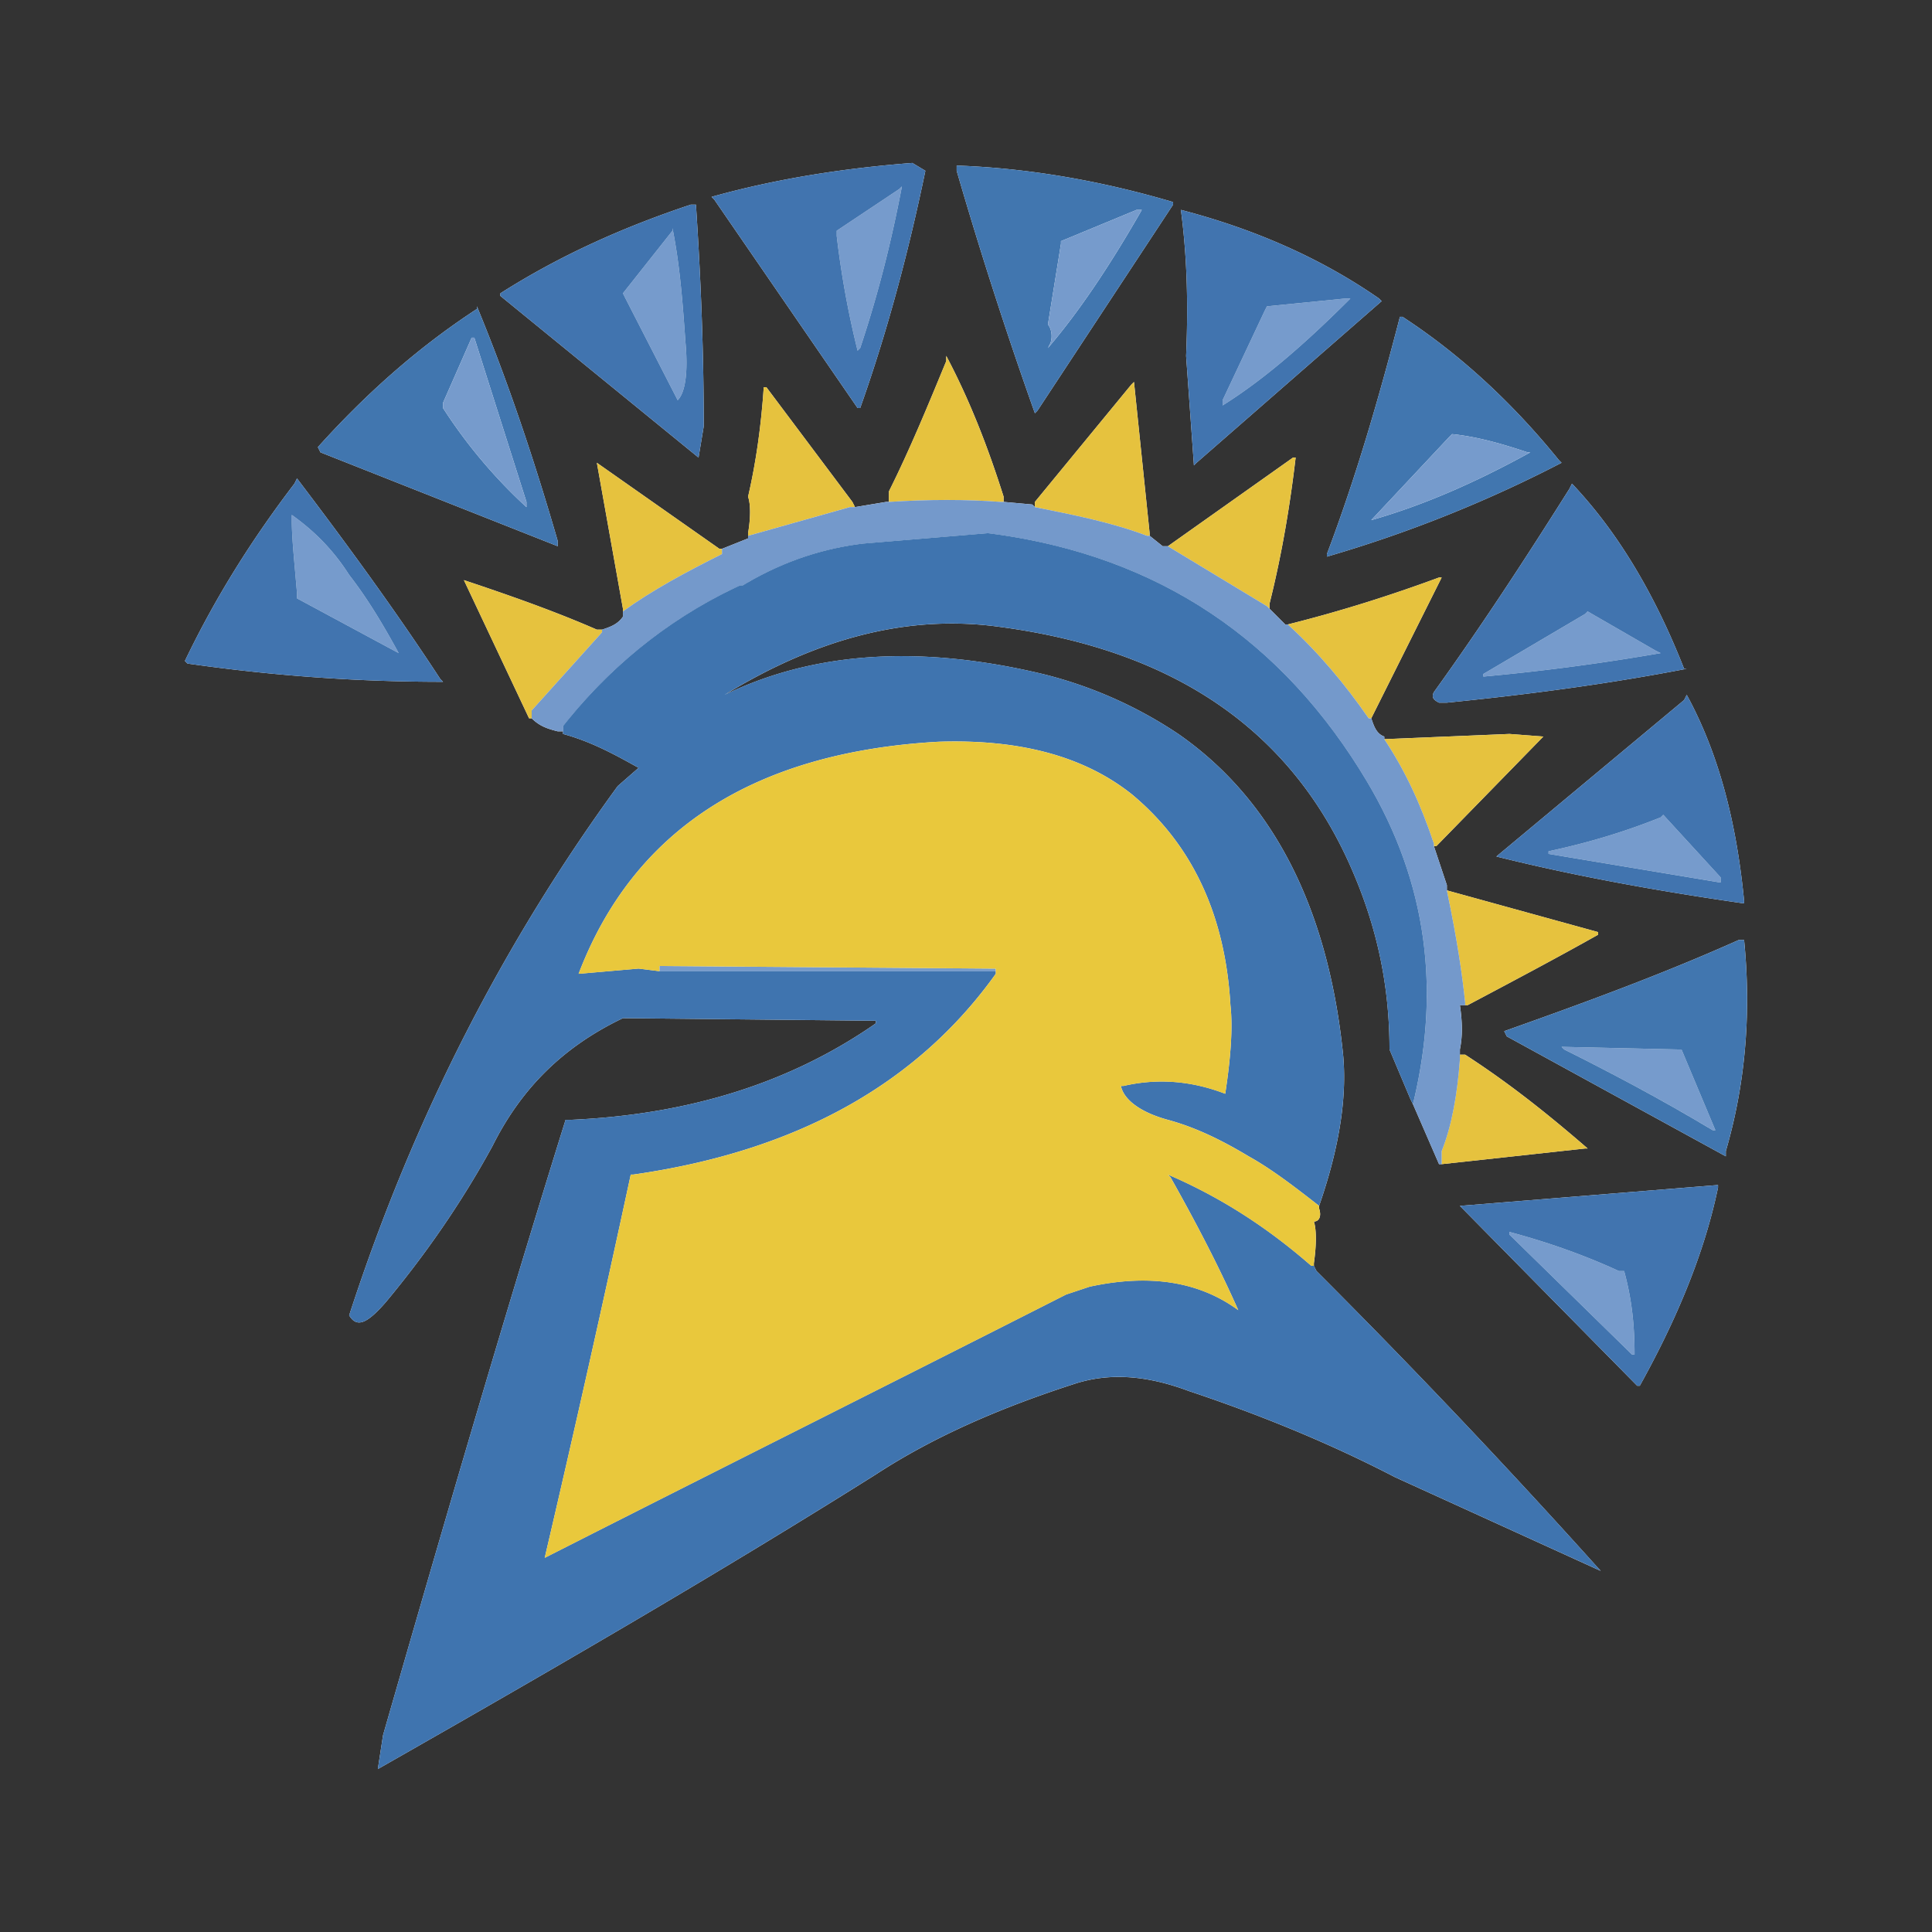
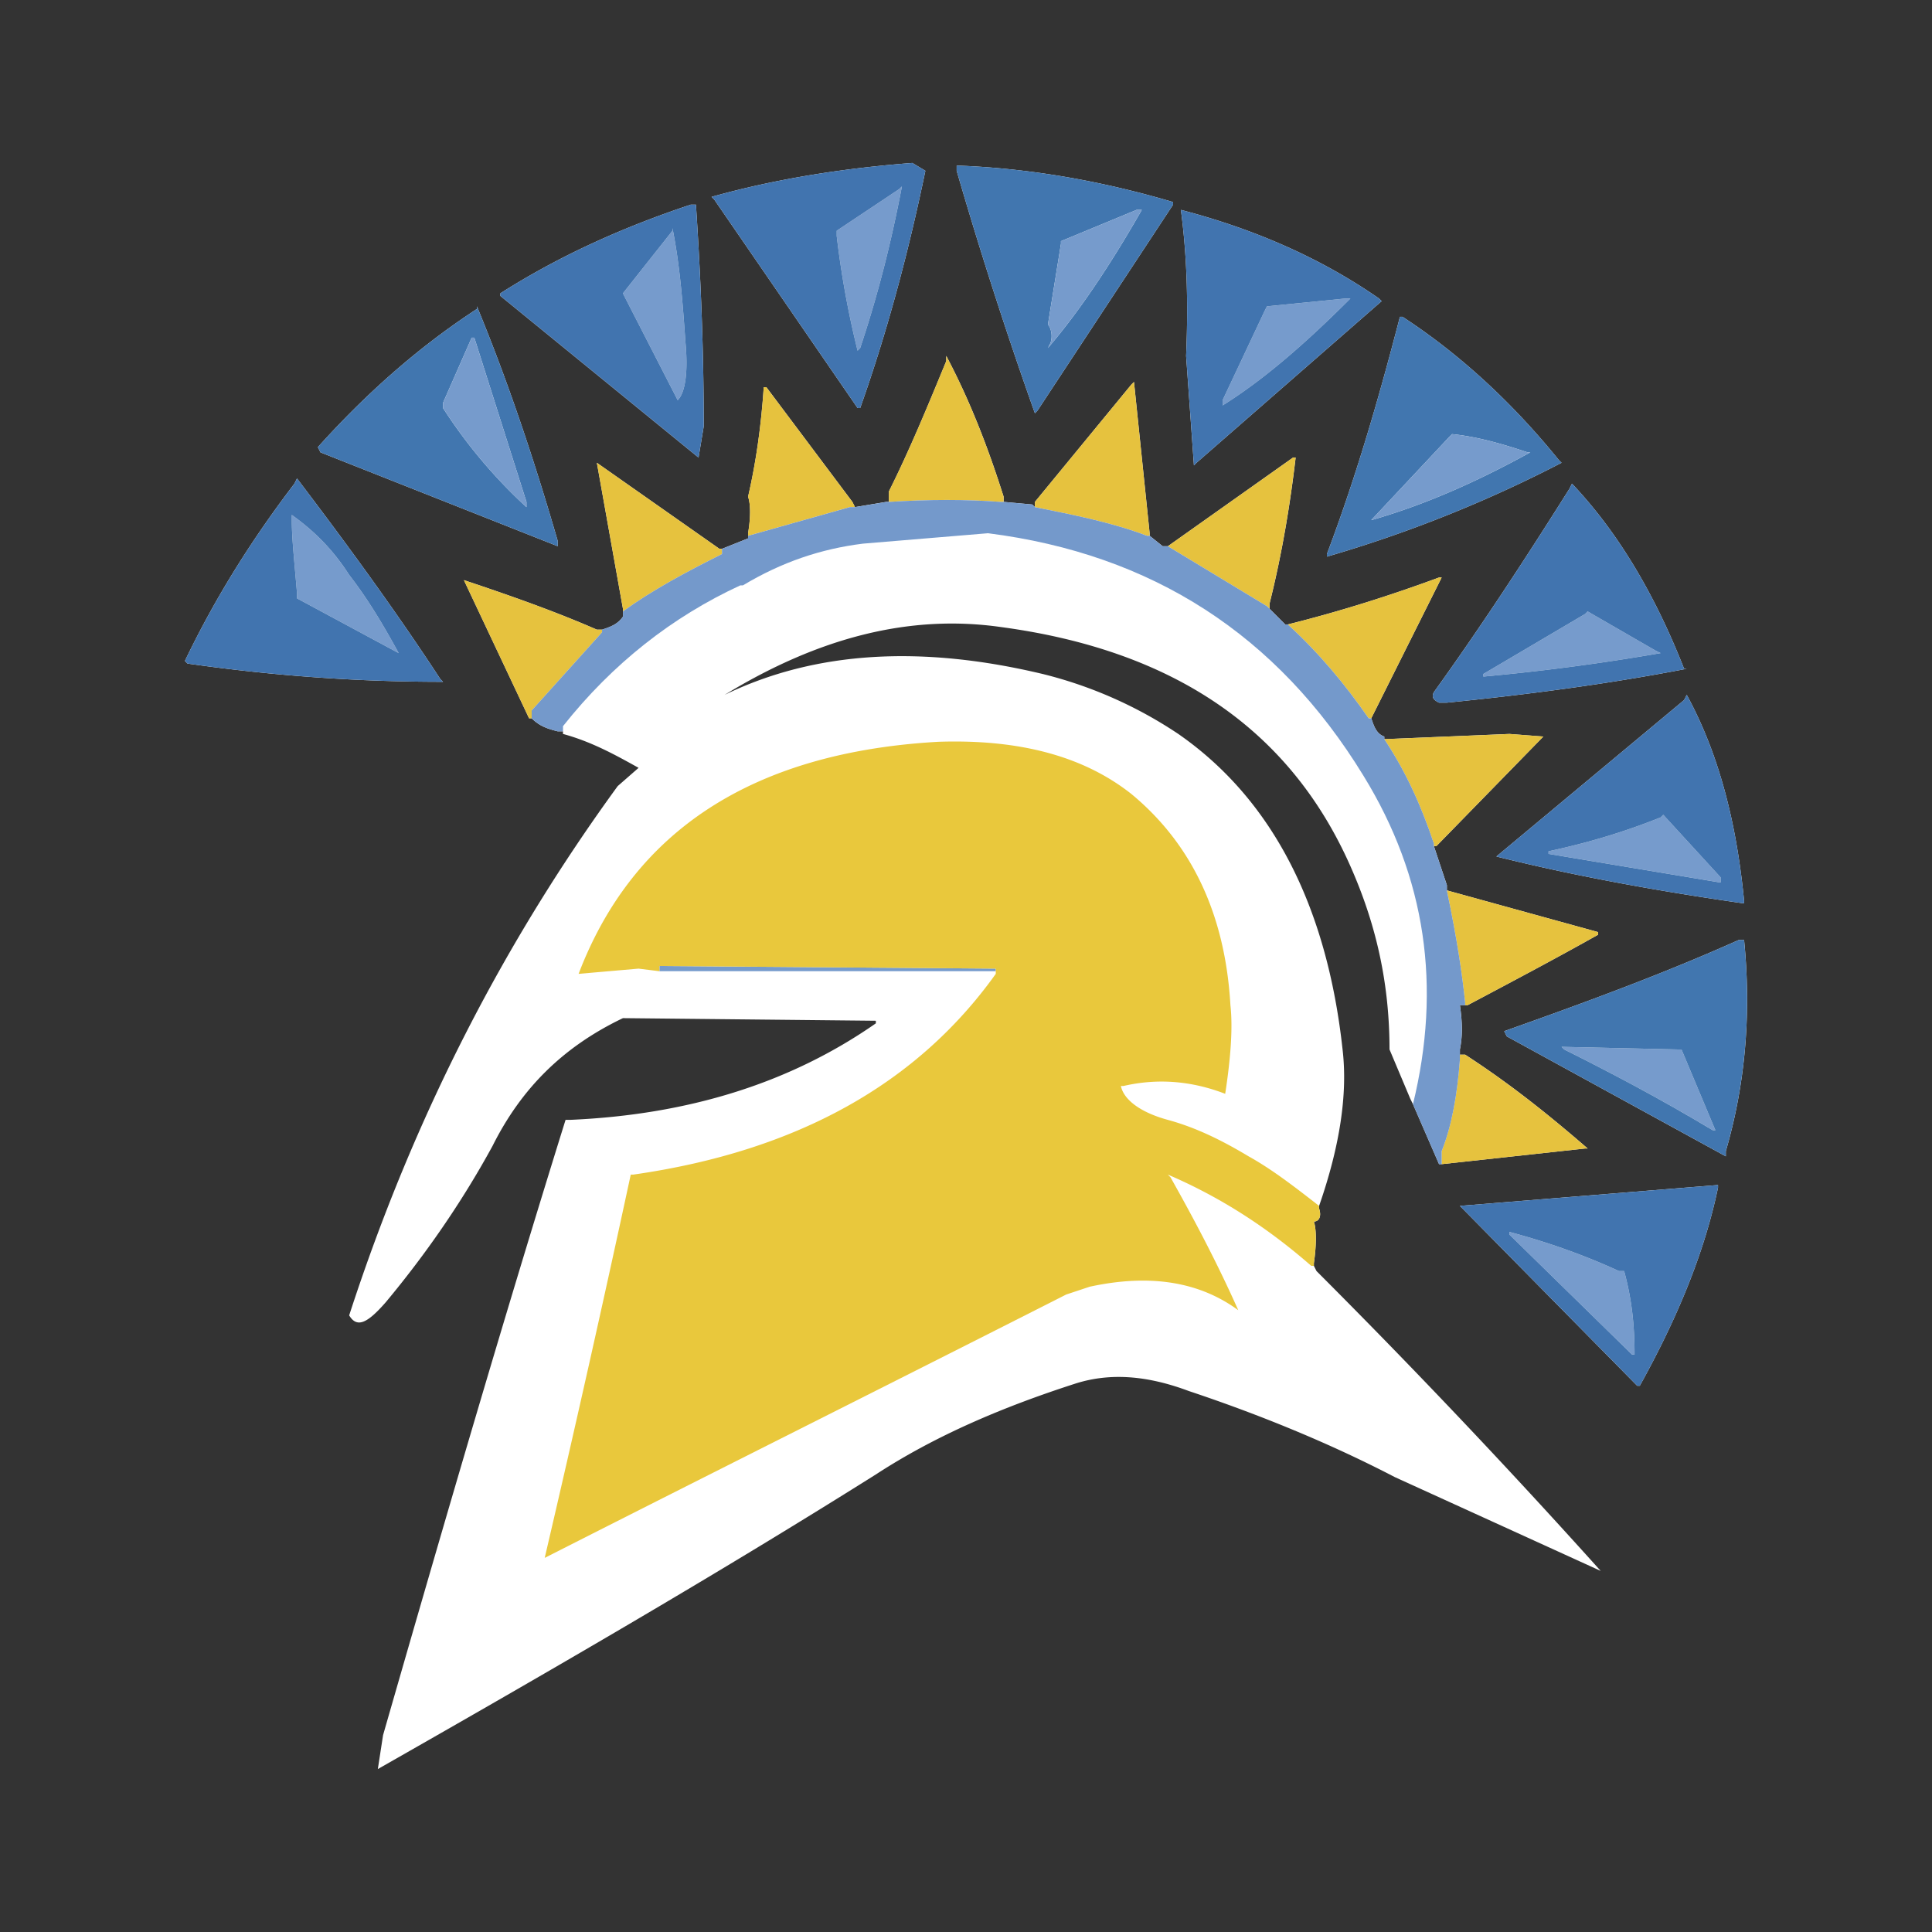
<svg xmlns="http://www.w3.org/2000/svg" width="2500" height="2500" viewBox="0 0 192.756 192.756">
  <rect x="0" y="0" width="192.756" height="192.756" fill="#333333" stroke="none" />
  <g fill-rule="evenodd" clip-rule="evenodd">
    <path fill="#fff" fill-opacity="0" d="M0 0h192.756v192.756H0V0z" />
    <path d="M37.697 176.499l.521-3.383c5.982-20.81 11.966-41.36 18.209-61.39h.52c11.706-.521 21.852-3.643 30.436-9.626v-.26l-25.232-.26c-5.983 2.861-10.146 7.023-13.007 12.745-3.122 5.724-6.763 10.927-10.665 15.609-1.821 2.081-2.861 2.602-3.642 1.3 6.503-20.029 15.607-37.458 26.793-52.807l2.082-1.82c-2.342-1.301-4.684-2.603-7.544-3.382v-.26h-.521c-1.041-.26-1.821-.521-2.601-1.3h-.26l-6.503-13.787c4.683 1.561 9.104 3.121 13.267 4.941h.52c.782-.26 1.562-.52 2.082-1.3v-.78L59.55 46.171l12.227 8.584h.259l2.602-1.04v-.52c.26-1.561.26-2.861 0-3.643.78-3.382 1.301-7.023 1.562-10.925h.259l8.584 11.446.26.52 3.122-.52h.261v-1.041c2.081-4.163 3.901-8.585 5.723-13.006v-.521c2.342 4.422 4.162 9.104 5.722 14.047v.521l2.861.26.262.26v-.52l9.623-11.707.262-.259 1.561 15.087v.26l1.301 1.041h.52l12.486-8.844h.26c-.52 4.422-1.301 9.364-2.602 14.567v.521l1.561 1.561h.26c5.203-1.301 10.146-2.861 15.088-4.683h.262l-7.023 14.048c.258.779.52 1.56 1.299 1.82v.261l12.486-.521 3.383.26-10.666 10.926h-.258l1.299 3.902v.52l15.088 4.162v.261c-4.162 2.342-8.584 4.682-13.006 7.024h-.783c.262 1.819.262 3.119 0 4.422v.521h.523c4.42 2.86 8.322 5.982 12.225 9.363h-.26l-14.307 1.562h-.262l-2.602-5.984-.258-.52-2.082-4.941c0-6.503-1.301-12.227-3.643-17.69-5.982-14.047-17.689-22.11-35.117-24.452-9.105-1.301-18.21 1.041-27.574 6.764 9.104-4.422 19.77-4.942 31.736-2.081a42.792 42.792 0 0 1 13.527 5.983c9.363 6.504 14.826 17.169 16.387 31.477.521 4.423-.26 9.623-2.34 15.607v.26c.26.781 0 1.302-.521 1.302.262.779.262 2.341 0 4.161v.261l.262.52a772.776 772.776 0 0 1 28.354 29.916l-20.551-9.365c-6.502-3.383-13.525-6.243-20.549-8.585-4.162-1.559-7.805-1.819-11.186-.781-7.285 2.342-14.048 5.204-20.032 9.106-16.131 10.143-32.779 19.768-49.688 29.393zM168.023 66.723h.262c-8.064 1.561-16.131 2.602-23.934 3.383h-.781c-.518-.261-.779-.521-.518-1.042 4.682-6.503 9.102-13.266 13.525-20.29l.26-.521c4.683 4.943 8.325 11.186 11.186 18.47zm-12.226-20.551a129.32 129.32 0 0 1-23.412 9.366v-.26c2.861-7.544 5.205-15.608 7.285-23.672h.26c5.982 3.901 11.186 8.844 15.607 14.307l.26.259zm18.211 43.964c-9.105-1.302-17.43-2.862-24.713-4.684l18.729-15.608.262-.52c3.121 5.724 4.941 12.486 5.723 20.55v.262h-.001zm0 3.641c.779 7.804 0 14.827-1.822 21.071v.52L150.334 103.4l-.26-.519c8.064-2.861 15.869-5.723 23.412-9.104h.522zm-10.406 44.482h-.26l-17.43-17.688-.262-.26 25.756-2.082v.26c-1.301 6.242-3.902 12.746-7.804 19.77zM70.994 19.639c6.503-1.821 13.267-2.862 20.03-3.381l1.301.78c-1.562 7.544-3.642 15.609-6.503 23.672h-.26L71.254 19.899l-.26-.26zm-1.56.78c.52 7.804.779 15.087.779 22.111l-.52 3.122-19.77-16.128v-.26c5.723-3.642 11.966-6.504 18.989-8.845h.522zM31.715 44.611c4.682-5.203 9.884-9.885 15.868-13.787v-.26c3.121 7.544 5.723 15.347 8.063 23.411v.521l-23.672-9.365-.259-.52zM18.448 65.943c3.122-6.503 6.764-12.227 10.926-17.689l.258-.521C34.576 54.236 39.518 61 43.94 67.764l.26.26c-8.065 0-16.388-.52-25.493-1.821l-.259-.26zm98.591-45.524l-13.529 20.55-.258.261a434.484 434.484 0 0 1-7.805-24.192v-.52c7.284.26 14.567 1.561 21.592 3.642v.259zm20.809 9.625l-18.469 16.128-.26.261-.781-10.926c.262-5.982 0-10.665-.52-14.567 7.023 1.821 13.787 4.683 19.771 8.845l.259.259z" fill="#fff" />
    <path d="M152.676 45.132c-5.203 2.861-10.404 5.203-15.867 6.764l7.803-8.324.26-.26c2.602.26 5.203 1.041 7.545 1.821h.259v-.001zm3.121 1.04a129.32 129.32 0 0 1-23.412 9.366v-.26c2.861-7.544 5.205-15.608 7.285-23.672h.26c5.982 3.901 11.186 8.844 15.607 14.307l.26.259zM31.715 44.611c4.682-5.203 9.884-9.885 15.868-13.787v-.26c3.121 7.544 5.723 15.347 8.063 23.411v.521l-23.672-9.365-.259-.52zm12.486-4.421l2.861-6.503h.26l5.203 16.388v.52a50.825 50.825 0 0 1-8.324-9.885v-.52zm72.838-19.771l-13.529 20.55-.258.261a434.484 434.484 0 0 1-7.805-24.192v-.52c7.284.26 14.567 1.561 21.592 3.642v.259zm-3.121.52c-3.123 5.463-6.244 10.146-9.367 13.787l.262-.52c.26-.78 0-1.56-.262-1.821l1.301-8.064v-.26l7.545-3.122h.521z" fill="#4176af" />
    <path d="M158.398 61l6.764 3.902.52.26a219.971 219.971 0 0 1-17.688 2.341v-.26l10.145-5.983.259-.26zm-5.722-15.868c-5.203 2.861-10.404 5.203-15.867 6.764l7.803-8.324.26-.26c2.602.26 5.203 1.041 7.545 1.821h.259v-.001zm18.99 42.923l-17.17-2.862v-.261c3.643-.78 7.285-1.82 11.186-3.381l.262-.26 5.723 6.242v.522h-.001zm-15.869 16.387l11.447.261h.518l3.383 8.063h-.26c-5.203-3.122-10.145-5.723-14.828-8.063l-.26-.261zm7.283 30.696h-.258l-12.229-11.966v-.262c3.902 1.043 7.545 2.343 10.926 3.903h.521c.782 2.862 1.04 5.463 1.04 8.325zM67.092 22.76c.78 3.903 1.041 7.805 1.302 11.446.258 2.861 0 4.943-.782 5.722L62.41 29.784l-.26-.52 4.942-6.243v-.261zM39.778 65.162l-10.146-5.463v-.52c-.258-3.123-.52-5.463-.52-7.284v-.521c1.821 1.301 3.902 3.122 5.723 5.983 1.822 2.342 3.383 4.944 4.943 7.805zm4.423-24.972l2.861-6.503h.26l5.203 16.388v.52a50.825 50.825 0 0 1-8.324-9.885v-.52zm69.717-19.251c-3.123 5.463-6.244 10.146-9.367 13.787l.262-.52c.26-.78 0-1.56-.262-1.821l1.301-8.064v-.26l7.545-3.122h.521zM83.48 23.021l6.244-4.163.26-.26c-1.041 5.463-2.341 10.666-4.162 16.128l-.26.261a91.839 91.839 0 0 1-2.082-11.446v-.52zm51.247 6.763c-4.422 4.422-8.584 8.064-12.746 10.665v-.521l4.162-8.844.26-.52 7.805-.781h.519v.001zM65.792 96.898v-.521l33.558.261v.26H65.792z" fill="#769bcc" />
    <path d="M158.398 61l6.764 3.902.52.26a219.971 219.971 0 0 1-17.688 2.341v-.26l10.145-5.983.259-.26zm9.625 5.723h.262c-8.064 1.561-16.131 2.602-23.934 3.383h-.781c-.518-.261-.779-.521-.518-1.042 4.682-6.503 9.102-13.266 13.525-20.29l.26-.521c4.683 4.943 8.325 11.186 11.186 18.47zm3.643 21.332l-17.17-2.862v-.261c3.643-.78 7.285-1.82 11.186-3.381l.262-.26 5.723 6.242v.522h-.001zm2.342 2.081c-9.105-1.302-17.43-2.862-24.713-4.684l18.729-15.608.262-.52c3.121 5.724 4.941 12.486 5.723 20.55v.262h-.001zm-10.928 45.002h-.258l-12.229-11.966v-.262c3.902 1.043 7.545 2.343 10.926 3.903h.521c.782 2.862 1.04 5.463 1.04 8.325zm.522 3.121h-.26l-17.43-17.688-.262-.26 25.756-2.082v.26c-1.301 6.242-3.902 12.746-7.804 19.77zM70.994 19.639c6.503-1.821 13.267-2.862 20.03-3.381l1.301.78c-1.562 7.544-3.642 15.609-6.503 23.672h-.26L71.254 19.899l-.26-.26zm-3.902 3.121c.78 3.903 1.041 7.805 1.302 11.446.258 2.861 0 4.943-.782 5.722L62.41 29.784l-.26-.52 4.942-6.243v-.261zm2.342-2.341c.52 7.804.779 15.087.779 22.111l-.52 3.122-19.77-16.128v-.26c5.723-3.642 11.966-6.504 18.989-8.845h.522zM18.448 65.943c3.122-6.503 6.764-12.227 10.926-17.689l.258-.521C34.576 54.236 39.518 61 43.94 67.764l.26.26c-8.065 0-16.388-.52-25.493-1.821l-.259-.26zm21.33-.781l-10.146-5.463v-.52c-.258-3.123-.52-5.463-.52-7.284v-.521c1.821 1.301 3.902 3.122 5.723 5.983 1.822 2.342 3.383 4.944 4.943 7.805zM83.48 23.021l6.244-4.163.26-.26c-1.041 5.463-2.341 10.666-4.162 16.128l-.26.261a91.839 91.839 0 0 1-2.082-11.446v-.52zm54.368 7.023l-18.469 16.128-.26.261-.781-10.926c.262-5.982 0-10.665-.52-14.567 7.023 1.821 13.787 4.683 19.771 8.845l.259.259zm-3.121-.26c-4.422 4.422-8.584 8.064-12.746 10.665v-.521l4.162-8.844.26-.52 7.805-.781h.519v.001z" fill="#4174af" />
    <path d="M155.797 104.442l11.447.261h.518l3.383 8.063h-.26c-5.203-3.122-10.145-5.723-14.828-8.063l-.26-.261zm18.211-10.665c.779 7.804 0 14.827-1.822 21.071v.52L150.334 103.4l-.26-.519c8.064-2.861 15.869-5.723 23.412-9.104h.522z" fill="#4176af" />
    <path d="M53.045 71.666h-.26l-6.503-13.787C50.965 59.44 55.386 61 59.549 62.82h.52v.261l-7.022 7.803v.782h-.002zM62.15 61v-.26l-2.602-14.568 12.227 8.584h.259v.521c-3.64 1.821-7.023 3.642-9.884 5.723zm12.486-7.544v-.26c.26-1.561.26-2.861 0-3.643.78-3.382 1.301-7.023 1.562-10.925h.259l8.584 11.446.26.52h-.52l-10.145 2.862zm14.048-3.381v-1.041c2.081-4.163 3.901-8.585 5.723-13.006v-.521c2.342 4.422 4.162 9.104 5.722 14.047v.521h-.26c-3.381-.26-7.284-.26-11.185 0zm14.568.52v-.52l9.623-11.707.262-.259 1.561 15.087v.26h-.26c-3.383-1.301-7.286-2.081-11.186-2.861zm13.266 3.902l12.486-8.844h.26c-.52 4.422-1.301 9.364-2.602 14.567v.521l-.26-.261-9.884-5.983zm11.964 7.804c5.203-1.301 10.146-2.861 15.088-4.683h.262l-7.023 14.048h-.26c-2.342-3.383-4.944-6.504-8.067-9.365zm9.625 11.446l12.486-.521 3.383.26-10.666 10.926h-.258v-.26c-1.302-3.902-2.863-7.284-4.945-10.405zm6.245 15.087l15.088 4.162v.261c-4.162 2.342-8.584 4.682-13.006 7.024h-.26v-.261c-.262-2.601-.781-6.243-1.822-11.186zm1.298 16.39h.523c4.42 2.86 8.322 5.982 12.225 9.363h-.26l-14.307 1.562v-1.3c1.039-2.604 1.561-5.723 1.818-9.106v-.519h.001z" fill="#e6c23e" />
    <path d="M56.167 72.966h-.521c-1.041-.26-1.821-.521-2.601-1.3v-.781l7.022-7.803v-.262c.782-.26 1.562-.52 2.082-1.3V61c2.861-2.081 6.244-3.902 9.884-5.722v-.521l2.602-1.04v-.26l10.146-2.861h.52l3.122-.52h.261c3.901-.26 7.804-.26 11.186 0h.26l2.861.26.262.26c3.9.78 7.803 1.561 11.186 2.861h.26L116 54.498h.52l9.885 5.983 1.82 1.821h.26c3.123 2.861 5.725 5.982 8.066 9.365h.26c.258.779.52 1.56 1.299 1.82v.261c2.082 3.122 3.643 6.503 4.945 10.406v.26l1.299 3.902v.52c1.041 4.943 1.561 8.585 1.822 11.187v.261h-.523c.262 1.819.262 3.119 0 4.422v1.039c-.258 3.384-.779 6.503-1.818 9.106v1.3h-.262l-2.602-5.984c2.863-11.705 1.303-22.631-4.941-32.776-8.584-14.047-21.07-22.11-37.459-24.191l-12.487 1.04c-4.162.521-8.063 1.821-11.966 4.163h-.259c-6.764 3.122-12.747 7.804-17.689 14.047v.516h-.003z" fill="#7499cb" />
-     <path d="M37.697 176.499l.521-3.383c5.982-20.81 11.966-41.36 18.209-61.39h.52c11.706-.521 21.852-3.643 30.436-9.626v-.26l-25.232-.26c-5.983 2.861-10.146 7.023-13.007 12.745-3.122 5.724-6.763 10.927-10.665 15.609-1.821 2.081-2.861 2.602-3.642 1.3 6.503-20.029 15.607-37.458 26.793-52.807l2.082-1.82c-2.342-1.301-4.684-2.603-7.544-3.382v-.781c4.942-6.243 10.925-10.925 17.689-14.047h.259c3.903-2.341 7.805-3.642 11.966-4.163l12.487-1.04c16.389 2.082 28.875 10.145 37.459 24.191 6.244 10.146 7.805 21.071 4.941 32.776l-.258-.52-2.082-4.941c0-6.503-1.301-12.227-3.643-17.69-5.982-14.047-17.689-22.11-35.117-24.452-9.105-1.301-18.21 1.041-27.574 6.764 9.104-4.422 19.77-4.942 31.736-2.081a42.792 42.792 0 0 1 13.527 5.983c9.363 6.504 14.826 17.169 16.387 31.477.521 4.423-.26 9.623-2.34 15.607-2.342-1.822-4.684-3.643-7.023-4.942-2.602-1.561-5.203-2.862-8.064-3.642-2.861-.781-4.422-2.082-4.684-3.382h.262c3.383-.781 6.762-.521 10.145.781.52-3.384.781-6.504.52-8.845-.52-9.105-3.902-16.129-9.885-21.072-4.941-3.902-11.445-5.463-19.25-5.204-18.47 1.042-30.435 8.845-35.897 23.153l5.983-.521 2.081.26H99.35v.261c-7.805 10.925-19.771 17.689-36.159 20.029h-.26a2261.902 2261.902 0 0 1-8.584 38.24c16.908-8.584 34.077-17.17 52.027-26.274l2.342-.779c5.982-1.301 10.924-.521 14.826 2.342-2.082-4.684-4.422-9.106-6.764-13.268l-.26-.261c5.463 2.342 10.145 5.463 14.307 9.105h.26l.262.52a772.776 772.776 0 0 1 28.354 29.916l-20.551-9.365c-6.502-3.383-13.525-6.243-20.549-8.585-4.162-1.559-7.805-1.819-11.186-.781-7.285 2.342-14.048 5.204-20.032 9.106-16.129 10.149-32.777 19.774-49.686 29.399z" fill="#3f74af" />
    <path d="M131.605 120.311v.26c.26.781 0 1.302-.521 1.302.262.779.262 2.341 0 4.161v.261h-.26c-4.162-3.643-8.844-6.764-14.307-9.105l.26.261c2.342 4.161 4.682 8.584 6.764 13.268-3.902-2.863-8.844-3.643-14.826-2.342l-2.342.779c-17.95 9.104-35.119 17.69-52.027 26.274a2246.879 2246.879 0 0 0 8.584-38.24h.26c16.388-2.34 28.354-9.104 36.159-20.029v-.521l-33.558-.261v.521l-2.081-.26-5.983.521c5.462-14.308 17.428-22.111 35.897-23.153 7.804-.259 14.308 1.302 19.25 5.204 5.982 4.943 9.365 11.967 9.885 21.072.262 2.341 0 5.461-.52 8.845-3.383-1.303-6.762-1.562-10.145-.781h-.262c.262 1.3 1.822 2.601 4.684 3.382 2.861.779 5.463 2.081 8.064 3.642 2.342 1.296 4.684 3.116 7.025 4.939z" fill="#e9c83c" />
  </g>
</svg>